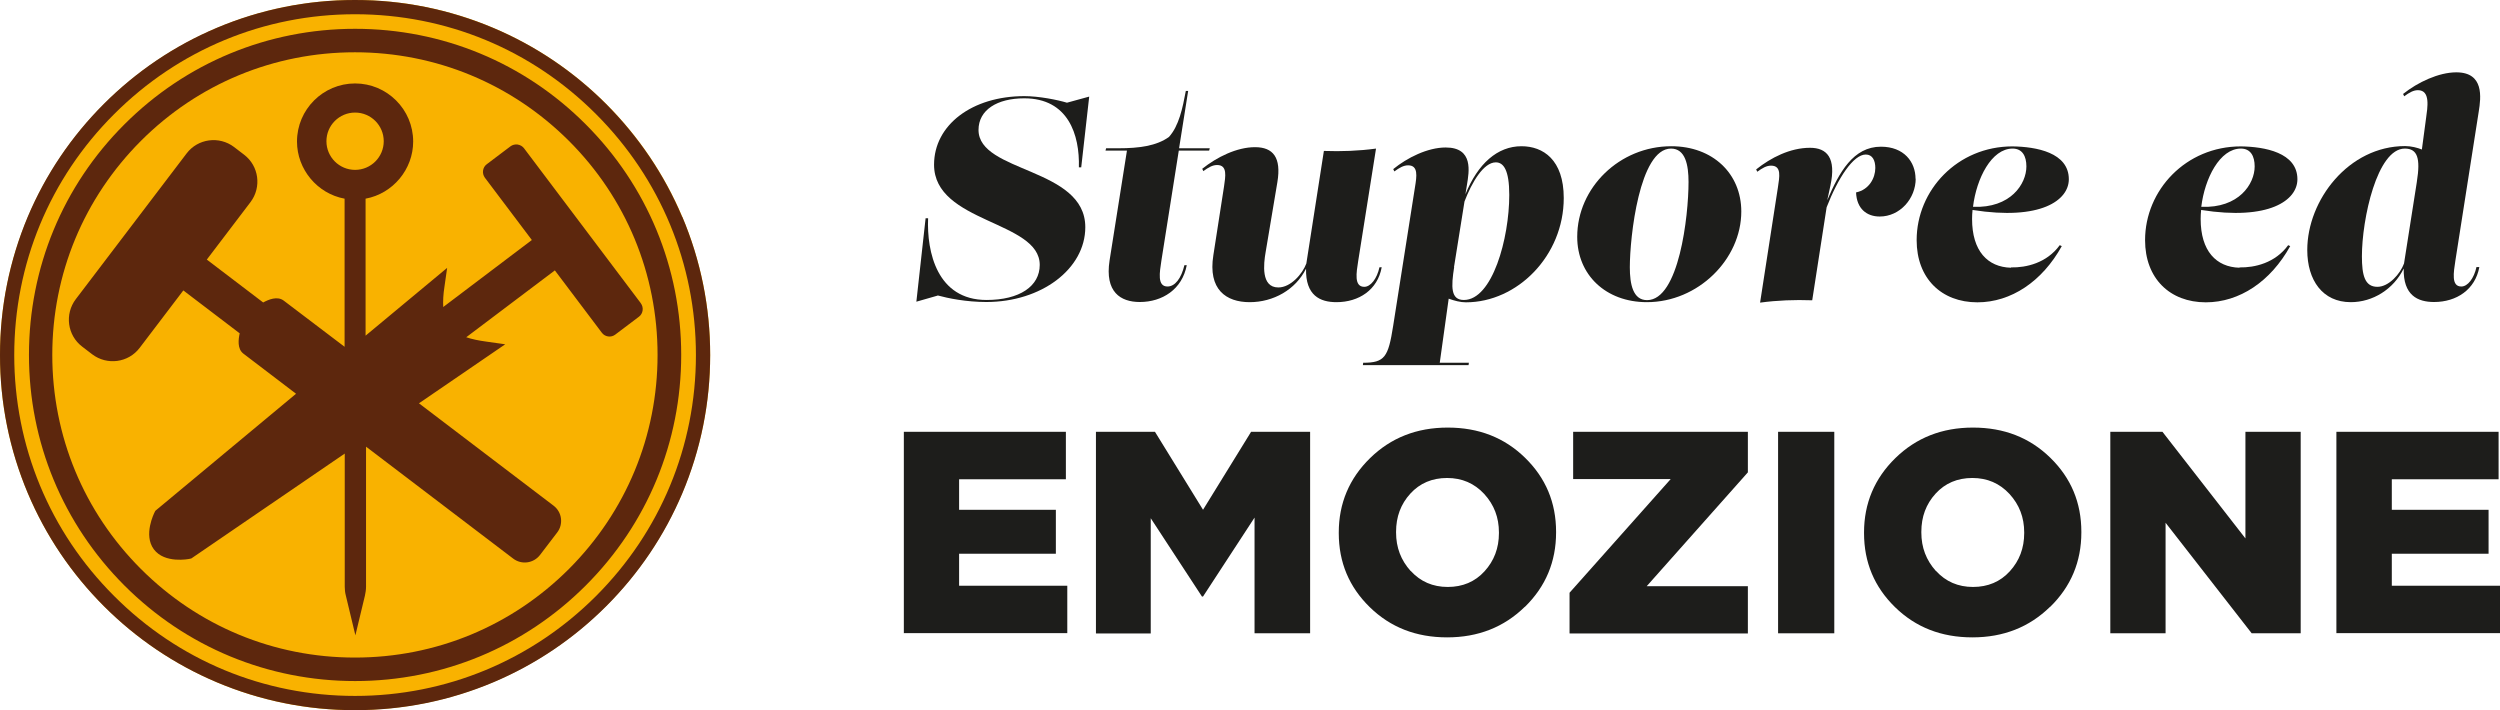
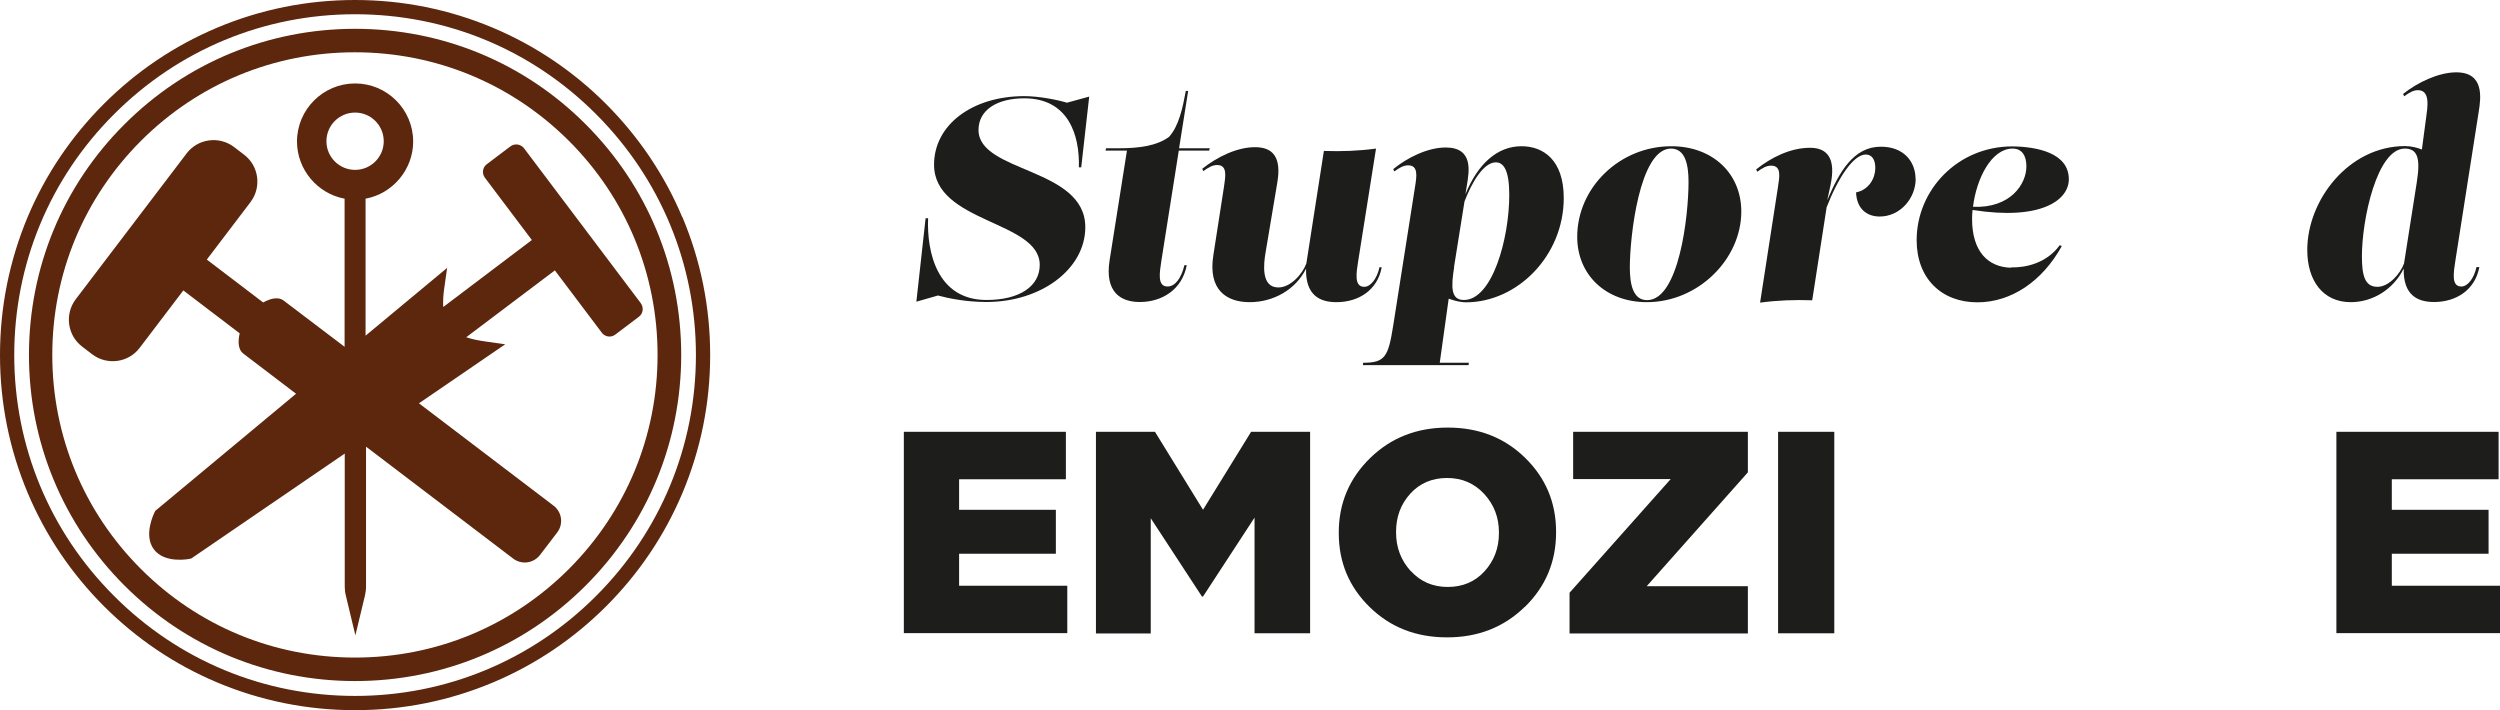
<svg xmlns="http://www.w3.org/2000/svg" id="Livello_1" data-name="Livello 1" viewBox="0 0 159.68 45.35">
  <defs>
    <style>      .cls-1 {        fill: #f9b200;      }      .cls-1, .cls-2, .cls-3 {        stroke-width: 0px;      }      .cls-2 {        fill: #1d1d1b;      }      .cls-3 {        fill: #5d270d;      }    </style>
  </defs>
  <g>
    <path class="cls-2" d="M59.89,18.88l-1.36.39.59-5.33h.16c-.09,2.15.57,5.22,3.73,5.22,2.12,0,3.4-.88,3.4-2.24,0-2.83-6.75-2.67-6.75-6.4,0-2.54,2.43-4.38,5.77-4.38.94,0,2.12.24,2.72.42l1.42-.39-.51,4.52h-.15c.06-2.08-.68-4.41-3.49-4.41-1.73,0-2.92.74-2.92,2.02,0,2.74,6.82,2.39,6.82,6.21,0,2.67-2.81,4.78-6.32,4.78-1.29,0-2.45-.24-3.11-.42Z" />
    <path class="cls-2" d="M75.29,9.63l-1.11,7.02c-.11.74-.28,1.65.39,1.65.48,0,.88-.52,1.08-1.36h.15c-.29,1.54-1.56,2.35-3,2.35-1.23,0-2.24-.64-1.93-2.65l1.11-7.02h-1.37l.04-.15h.81c1.29,0,2.41-.15,3.2-.72.64-.7.88-1.86,1.08-2.94h.15l-.58,3.66h1.96l-.04.15h-1.94Z" />
    <path class="cls-2" d="M88.25,17.08c-.26,1.43-1.45,2.22-2.89,2.22-1.04,0-1.98-.42-1.94-2.14-.67,1.35-2.09,2.14-3.6,2.14s-2.67-.81-2.32-3l.68-4.38c.09-.64.24-1.38-.44-1.38-.29,0-.55.15-.88.39l-.07-.15c.94-.75,2.21-1.38,3.37-1.38s1.69.66,1.43,2.23l-.75,4.47c-.13.75-.31,2.26.81,2.26.79,0,1.54-.86,1.79-1.53l1.12-7.19c1.12.04,2.22,0,3.33-.15l-1.14,7.19c-.11.72-.28,1.64.39,1.64.4,0,.81-.51.97-1.25h.15Z" />
    <path class="cls-2" d="M92.53,19.08l-.57,4.09h1.86l-.02.15h-6.75l.02-.15c1.38,0,1.6-.37,1.91-2.33l1.4-8.9c.11-.68.22-1.38-.44-1.38-.29,0-.55.15-.88.39l-.07-.15c.88-.72,2.19-1.38,3.35-1.38,1.79,0,1.49,1.56,1.36,2.37l-.1.62c.79-1.95,2.04-3.07,3.58-3.07,1.38,0,2.7.86,2.7,3.31,0,3.68-2.96,6.66-6.25,6.66-.35,0-.73-.1-1.09-.23ZM92.88,17.06c-.2,1.27-.22,2.1.62,2.1,1.82,0,2.9-3.93,2.9-6.71,0-1.6-.37-2.08-.86-2.08-.78,0-1.53,1.27-2,2.5l-.67,4.19Z" />
    <path class="cls-2" d="M111.22,13.51c0,3.05-2.76,5.79-6.03,5.79-2.63,0-4.45-1.75-4.45-4.17,0-3.14,2.7-5.79,6.01-5.79,2.65,0,4.47,1.75,4.47,4.17ZM107.85,11.62c0-1.08-.2-2.13-1.12-2.13-2.02,0-2.63,5.66-2.63,7.58,0,1.08.2,2.1,1.1,2.1,2.04,0,2.65-5.37,2.65-7.54Z" />
    <path class="cls-2" d="M122.36,11.4c0,1.29-1.01,2.43-2.3,2.43-.83,0-1.47-.5-1.51-1.54.83-.17,1.23-.92,1.23-1.56,0-.48-.18-.86-.61-.86-.79,0-1.77,1.49-2.5,3.37l-.92,5.94c-1.12-.04-2.22,0-3.33.15l1.14-7.37c.09-.64.26-1.38-.44-1.38-.29,0-.55.15-.88.39l-.07-.15c.94-.75,2.17-1.38,3.44-1.38,1.07,0,1.69.63,1.3,2.43l-.2.92c.76-1.78,1.66-3.42,3.43-3.42,1.47,0,2.21.97,2.21,2.06Z" />
    <path class="cls-2" d="M128.45,17.08c.97.02,2.28-.28,3.11-1.42l.13.06c-1.25,2.26-3.24,3.59-5.39,3.59-2.3,0-3.88-1.53-3.88-3.97,0-3.2,2.61-5.99,6.12-5.99,1.51.02,3.6.39,3.6,2.1,0,1.34-1.79,2.65-6.15,1.96-.02.2-.03.39-.03.58,0,2.04.99,3.07,2.48,3.11h0ZM126.02,13.21c2.4.1,3.41-1.46,3.41-2.58,0-.66-.26-1.14-.88-1.14-1.35,0-2.31,1.91-2.53,3.72Z" />
-     <path class="cls-2" d="M143.04,17.08c.97.02,2.28-.28,3.11-1.42l.13.06c-1.25,2.26-3.24,3.59-5.39,3.59-2.3,0-3.88-1.53-3.88-3.97,0-3.2,2.61-5.99,6.12-5.99,1.51.02,3.61.39,3.61,2.1,0,1.34-1.8,2.65-6.15,1.96-.02.2-.03.39-.03.58,0,2.04.99,3.07,2.48,3.11h0ZM140.6,13.21c2.4.1,3.41-1.46,3.41-2.58,0-.66-.26-1.14-.88-1.14-1.35,0-2.31,1.91-2.53,3.72Z" />
    <path class="cls-2" d="M158.21,17.06h.15c-.26,1.43-1.45,2.23-2.89,2.23-1.04,0-1.98-.42-1.94-2.14-.65,1.33-1.98,2.15-3.38,2.15-1.8,0-2.78-1.4-2.78-3.33,0-3.2,2.65-6.64,6.25-6.64.4,0,.8.11,1.07.22l.27-2.02c.09-.66.29-1.77-.52-1.77-.29,0-.55.15-.88.39l-.07-.15c.94-.75,2.28-1.38,3.4-1.38,1.78,0,1.58,1.6,1.43,2.52l-1.49,9.51c-.11.74-.28,1.65.38,1.65.41,0,.81-.52.97-1.25ZM154.37,11.6c.24-1.49.04-2.11-.77-2.11-1.77,0-2.74,4.5-2.74,6.88,0,1.21.18,1.95.99,1.95.73,0,1.46-.83,1.7-1.49l.82-5.22Z" />
  </g>
  <g>
    <path class="cls-2" d="M57.73,40.45v-12.87h10.35v3.03h-6.82v1.95h6.18v2.81h-6.18v2.04h6.91v3.03h-10.45Z" />
    <path class="cls-2" d="M70,40.45v-12.87h3.77l3.07,4.98,3.07-4.98h3.77v12.87h-3.55v-7.39l-3.29,5.04h-.07l-3.27-5v7.36h-3.49Z" />
    <path class="cls-2" d="M97.39,38.76c-1.33,1.3-2.98,1.95-4.96,1.95s-3.62-.64-4.94-1.93c-1.32-1.29-1.98-2.86-1.98-4.73v-.04c0-1.86.67-3.45,2-4.75s2.98-1.95,4.96-1.95,3.62.64,4.94,1.93,1.98,2.86,1.98,4.73v.04c0,1.86-.66,3.45-1.99,4.75ZM90.11,36.47c.62.68,1.41,1.02,2.36,1.02s1.74-.33,2.35-1,.92-1.48.92-2.44v-.04c0-.96-.31-1.77-.94-2.46-.63-.68-1.42-1.02-2.37-1.02s-1.74.33-2.35,1c-.61.67-.91,1.48-.91,2.44v.04c0,.96.31,1.77.93,2.46Z" />
    <path class="cls-2" d="M100.25,40.45v-2.59l6.46-7.26h-6.23v-3.02h11.16v2.59l-6.46,7.27h6.46v3.02h-11.38Z" />
    <path class="cls-2" d="M113.57,40.45v-12.87h3.59v12.87h-3.59Z" />
-     <path class="cls-2" d="M130.94,38.76c-1.33,1.3-2.98,1.95-4.96,1.95s-3.62-.64-4.94-1.93c-1.32-1.29-1.98-2.86-1.98-4.73v-.04c0-1.86.67-3.45,2-4.75s2.98-1.95,4.96-1.95,3.62.64,4.94,1.93,1.98,2.86,1.98,4.73v.04c0,1.86-.66,3.45-1.99,4.75ZM123.66,36.47c.62.68,1.41,1.02,2.36,1.02s1.74-.33,2.35-1,.92-1.48.92-2.44v-.04c0-.96-.31-1.77-.94-2.46-.63-.68-1.42-1.02-2.37-1.02s-1.74.33-2.35,1c-.61.67-.91,1.48-.91,2.44v.04c0,.96.31,1.77.93,2.46Z" />
-     <path class="cls-2" d="M134.79,40.45v-12.87h3.33l5.3,6.81v-6.81h3.53v12.87h-3.13l-5.5-7.06v7.06h-3.53Z" />
    <path class="cls-2" d="M149.23,40.45v-12.87h10.36v3.03h-6.82v1.95h6.18v2.81h-6.18v2.04h6.92v3.03h-10.45Z" />
  </g>
-   <path class="cls-1" d="M22.68,45.35c12.52,0,22.68-10.15,22.68-22.68S35.2,0,22.68,0,0,10.15,0,22.68s10.15,22.68,22.68,22.68" />
  <path class="cls-3" d="M22.68,10.85c-1.01,0-1.83-.82-1.83-1.83s.82-1.83,1.83-1.83,1.83.82,1.83,1.83-.82,1.83-1.83,1.83M40.91,19.34l-7.44-9.87c-.1-.13-.24-.21-.41-.24-.16-.02-.33.02-.46.12l-1.51,1.14c-.27.2-.32.59-.12.86l3,3.98-5.66,4.28c-.02-.37,0-.8.08-1.31l.17-1.19-5.21,4.33v-8.75c1.74-.32,3.04-1.87,3.04-3.65,0-2.05-1.67-3.71-3.71-3.71s-3.71,1.66-3.71,3.71c0,1.78,1.3,3.33,3.04,3.65v9.46l-3.89-2.95c-.41-.31-.98-.06-1.31.12l-3.6-2.74,2.79-3.67c.72-.95.54-2.31-.41-3.03l-.64-.49c-.95-.72-2.31-.54-3.03.41l-7.08,9.31c-.72.95-.54,2.31.41,3.03l.64.49c.95.72,2.31.54,3.03-.41l2.79-3.67,3.6,2.74c-.08.37-.17.99.24,1.3l3.36,2.56-8.92,7.42-.07.06-.04.08c-.03.06-.74,1.46-.05,2.38.69.92,2.23.62,2.3.6l.09-.02,9.8-6.7v8.5c0,.19.02.38.07.57l.61,2.54.61-2.54c.04-.18.07-.38.07-.57v-8.94l9.4,7.15c.54.41,1.3.3,1.71-.23l1.1-1.44c.2-.26.28-.58.24-.9-.04-.32-.21-.61-.47-.81l-8.6-6.54,5.51-3.77-1.2-.17c-.52-.07-.94-.16-1.29-.28l5.66-4.27,3,3.98c.2.27.59.33.86.12l1.51-1.14c.27-.2.32-.59.12-.86" />
  <path class="cls-3" d="M36.34,36.34c-3.65,3.65-8.5,5.66-13.67,5.66s-10.02-2.01-13.67-5.66c-3.65-3.65-5.66-8.5-5.66-13.67s2.01-10.01,5.66-13.67c3.65-3.65,8.5-5.66,13.67-5.66s10.01,2.01,13.67,5.66c3.65,3.65,5.66,8.5,5.66,13.67s-2.01,10.01-5.66,13.67M37.41,7.94c-3.93-3.94-9.17-6.1-14.73-6.1s-10.8,2.17-14.73,6.1c-3.94,3.93-6.1,9.17-6.1,14.73s2.17,10.8,6.1,14.73c3.93,3.93,9.17,6.1,14.73,6.1s10.8-2.17,14.73-6.1c3.94-3.94,6.1-9.17,6.1-14.73s-2.17-10.8-6.1-14.73" />
  <path class="cls-3" d="M38.07,38.07c-4.11,4.11-9.58,6.38-15.39,6.38s-11.28-2.26-15.39-6.38C3.17,33.96.91,28.49.91,22.68S3.17,11.4,7.29,7.29C11.4,3.18,16.86.91,22.68.91s11.28,2.26,15.39,6.38c4.11,4.11,6.38,9.58,6.38,15.39s-2.27,11.28-6.38,15.39M43.57,13.85c-1.14-2.7-2.78-5.12-4.86-7.21-2.08-2.08-4.51-3.72-7.21-4.86-2.8-1.18-5.77-1.78-8.83-1.78s-6.03.6-8.83,1.78c-2.7,1.14-5.13,2.78-7.21,4.86-2.08,2.08-3.72,4.51-4.86,7.21C.6,16.65,0,19.62,0,22.68s.6,6.03,1.78,8.83c1.14,2.7,2.78,5.13,4.86,7.21,2.08,2.08,4.51,3.72,7.21,4.86,2.8,1.18,5.77,1.78,8.83,1.78s6.03-.6,8.83-1.78c2.7-1.14,5.13-2.78,7.21-4.86,2.08-2.08,3.72-4.51,4.86-7.21,1.18-2.8,1.78-5.77,1.78-8.83s-.6-6.03-1.78-8.83" />
</svg>